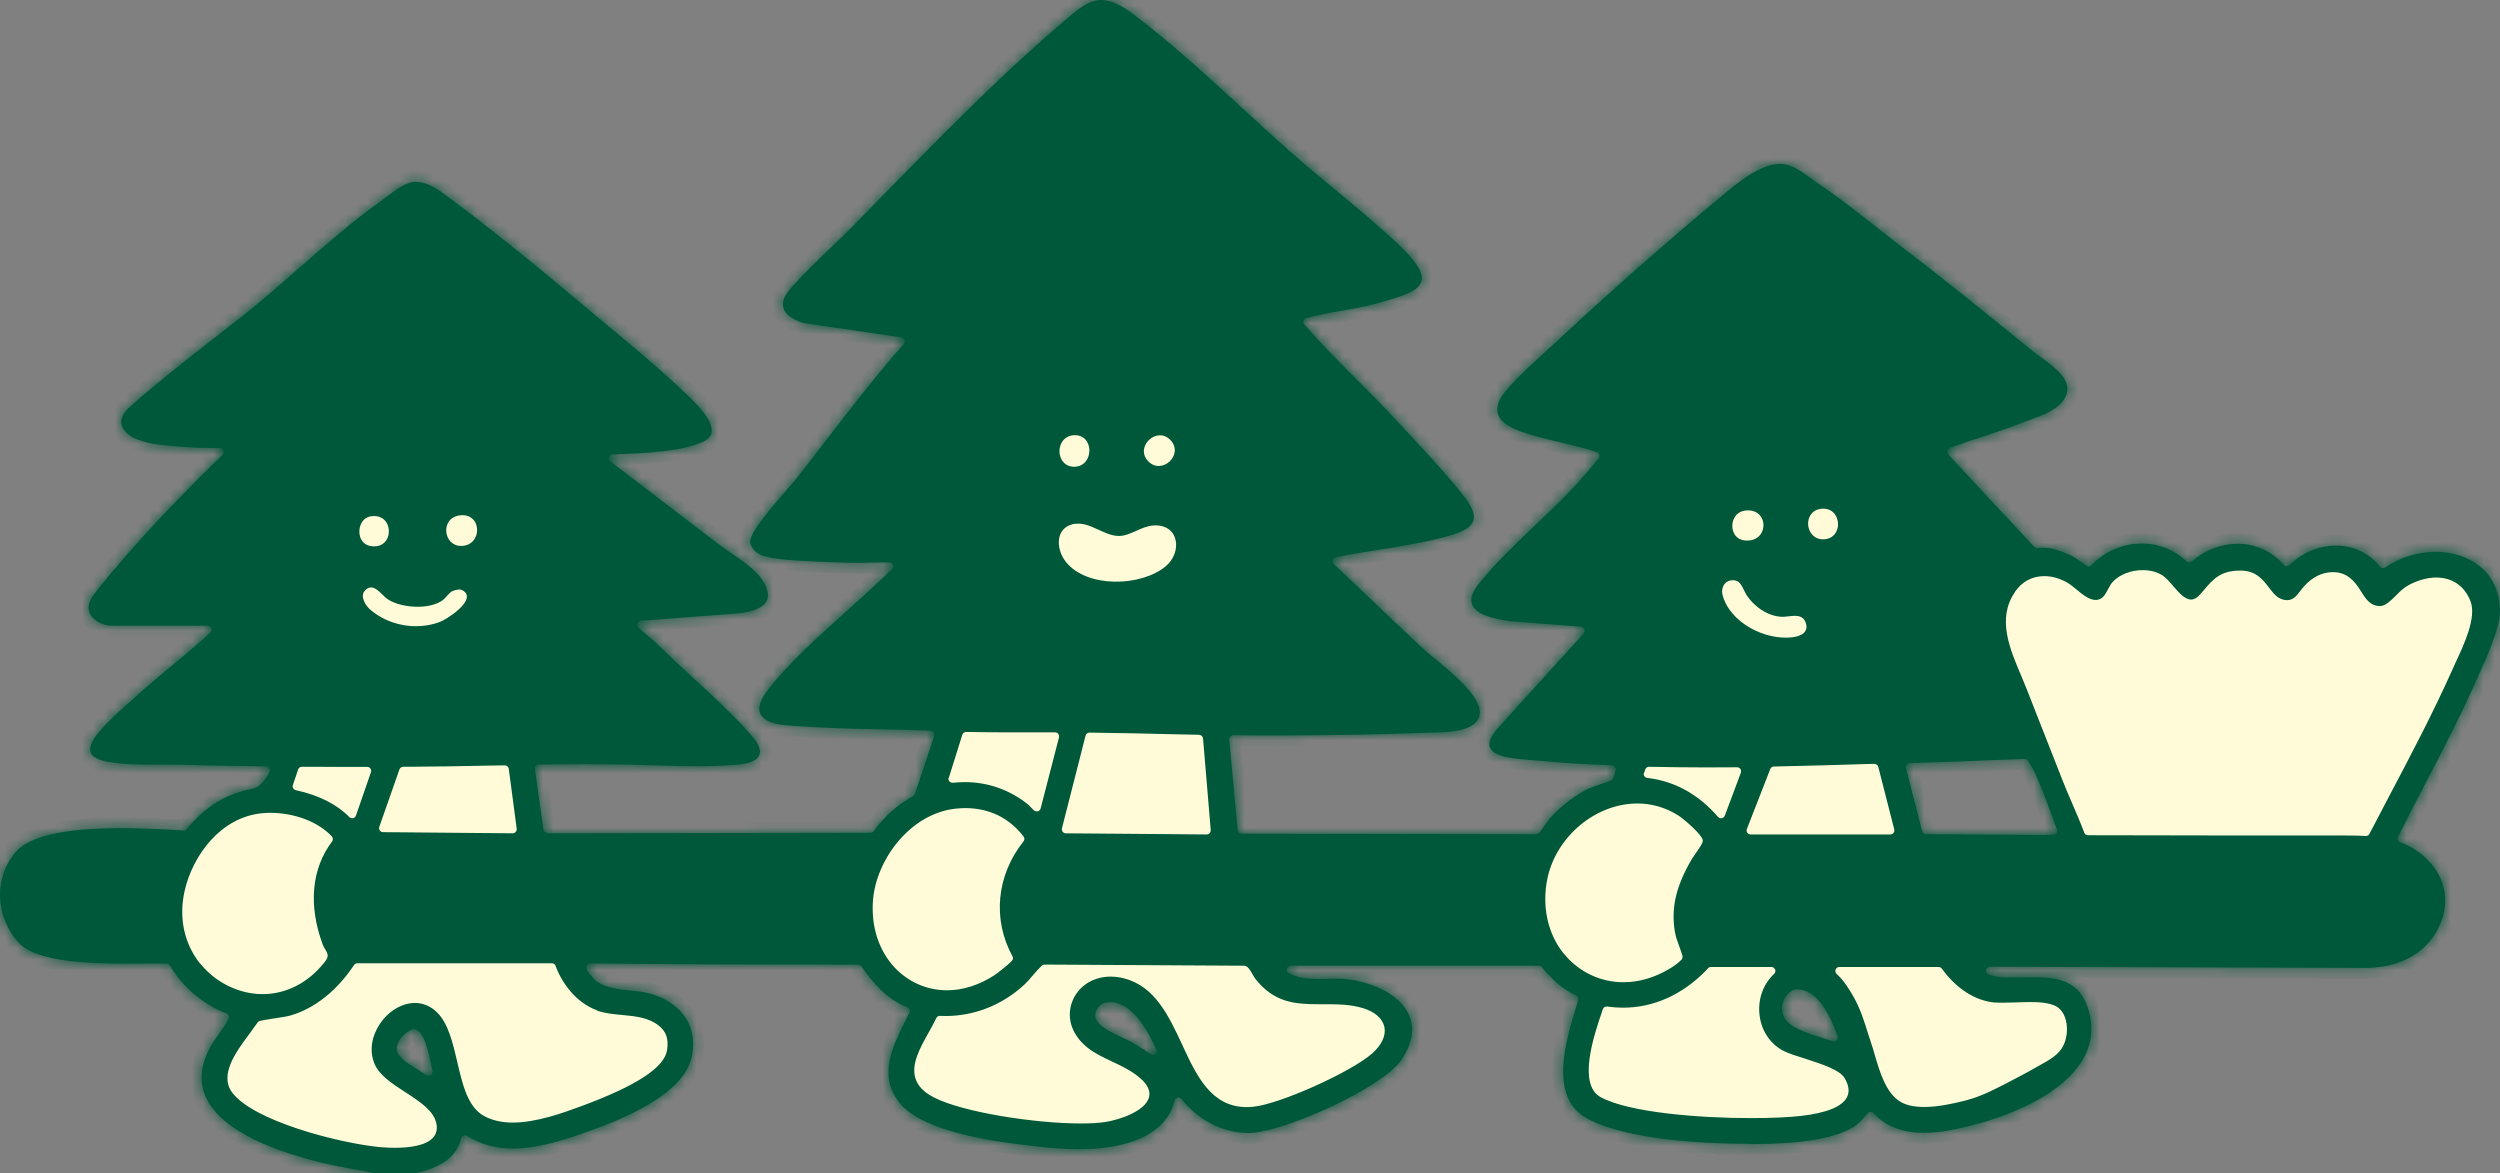
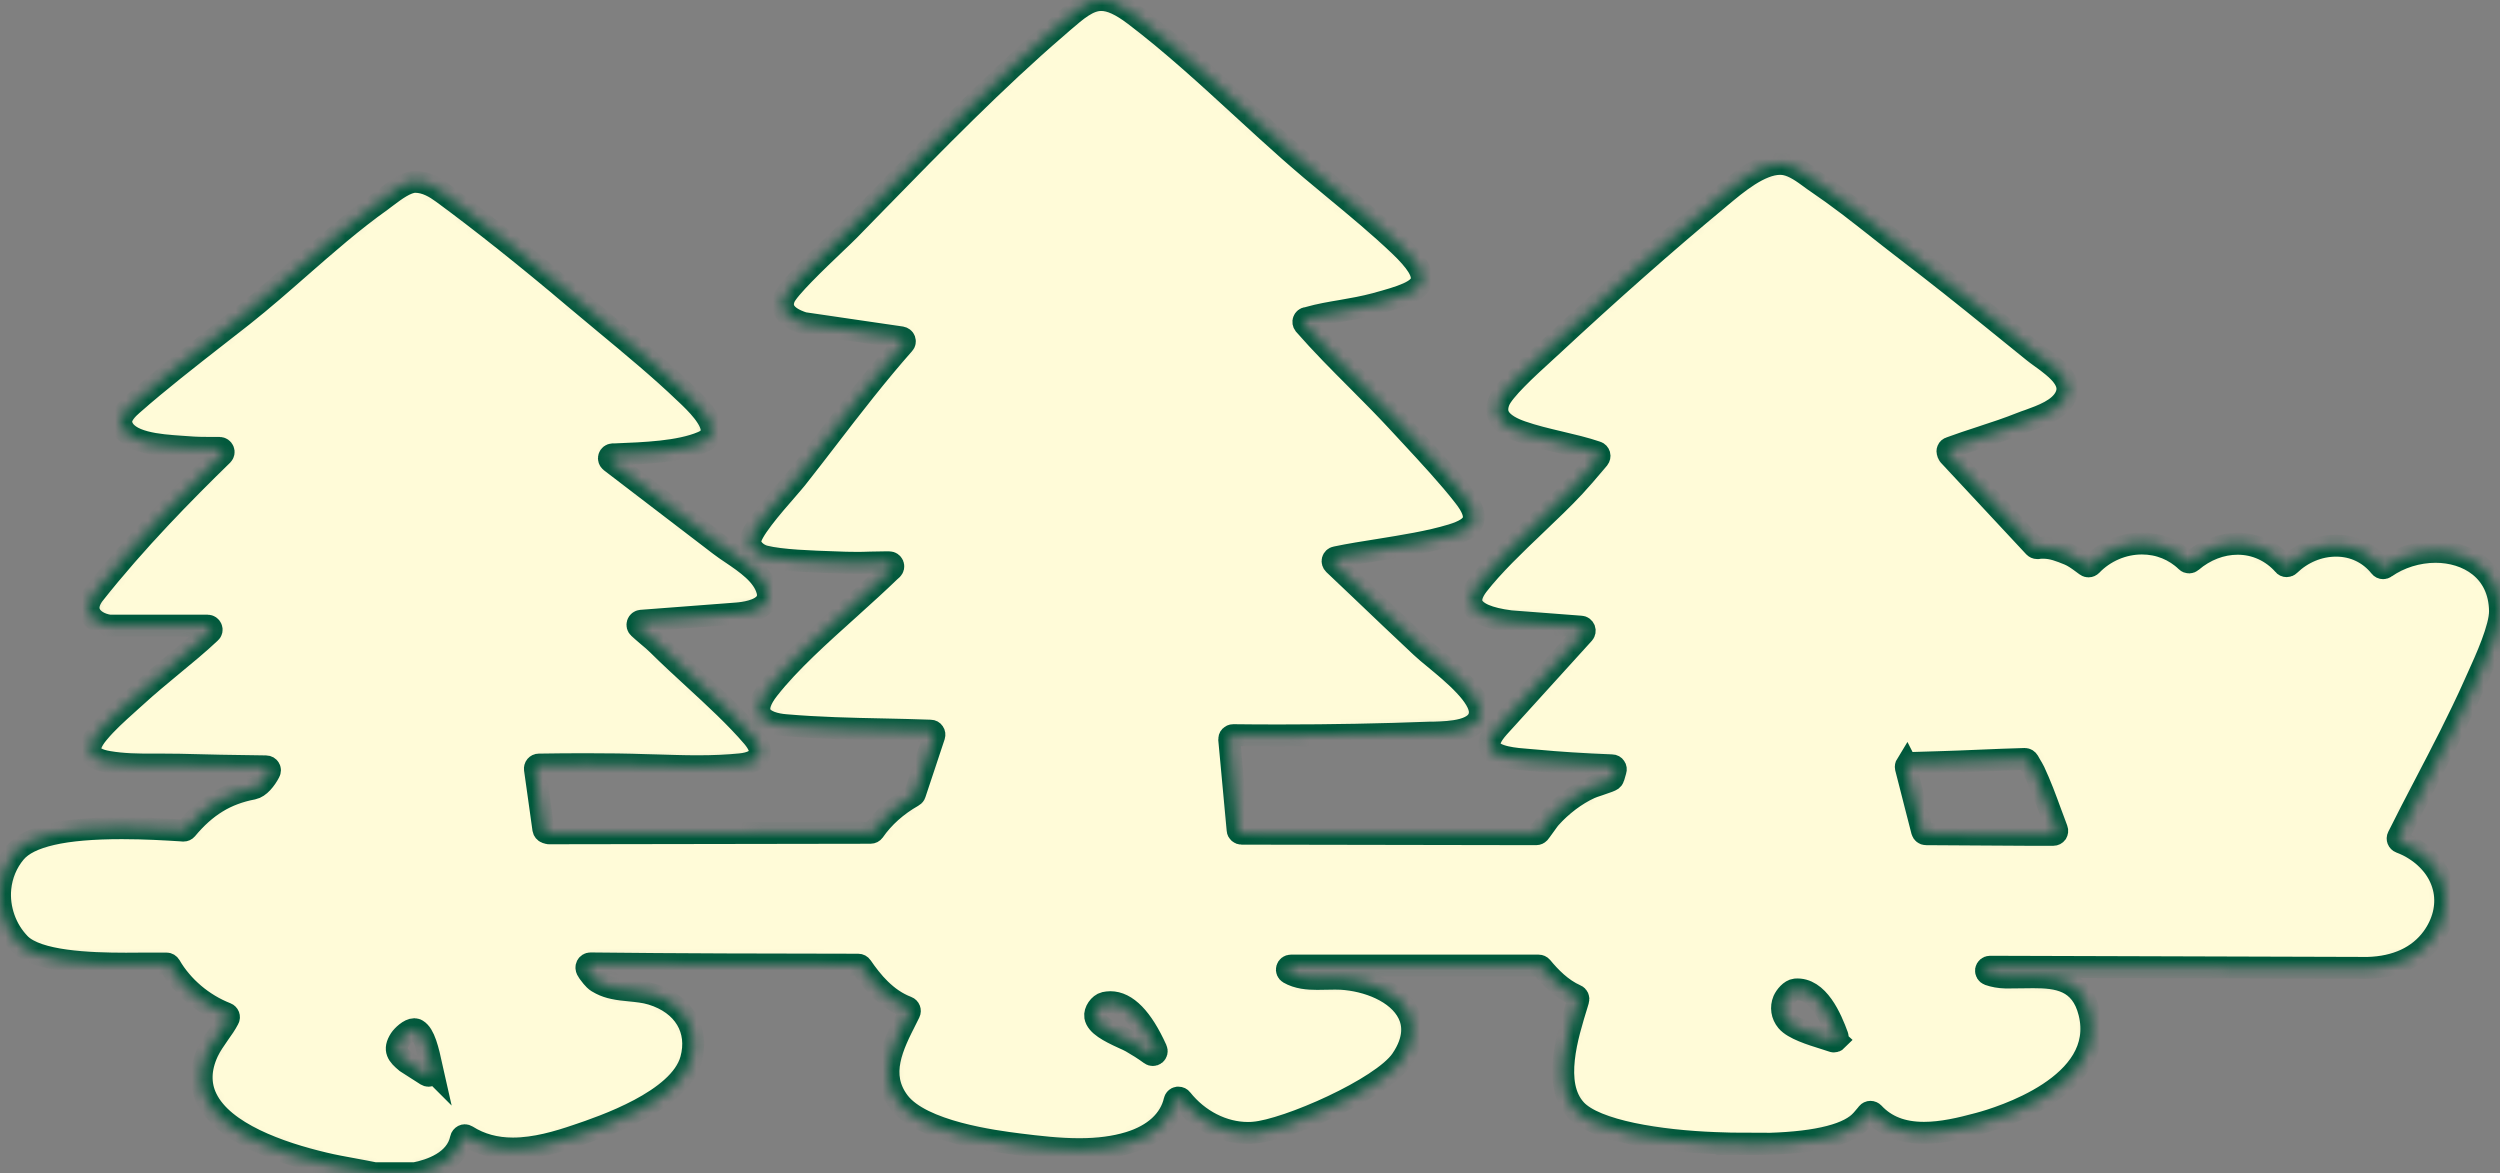
<svg xmlns="http://www.w3.org/2000/svg" width="228" height="107" viewBox="0 0 228 107" fill="none">
  <rect x="0" y="0" width="228" height="107" fill="#808080" stroke="none" />
  <mask id="path-1-inside-1_114_1635" fill="white">
    <path d="M159.643 104.34C164.519 104.34 167.766 103.756 169.314 102.589C169.651 102.344 169.942 101.983 170.233 101.632L170.314 101.527C170.384 101.446 170.477 101.399 170.582 101.399C170.698 101.399 170.791 101.446 170.861 101.516C171.99 102.729 173.491 103.313 175.47 103.313C177.087 103.313 178.809 102.916 180.439 102.473C182.417 101.948 192.181 98.972 190.551 92.379C189.807 89.369 187.619 89.124 185.431 89.124C185.07 89.124 184.71 89.124 184.337 89.136C183.976 89.136 183.616 89.147 183.255 89.147H182.882C182.37 89.135 181.835 89.042 181.37 88.879C181.207 88.82 181.102 88.645 181.125 88.471C181.16 88.295 181.311 88.167 181.486 88.167L215.932 88.272C218.539 88.202 220.575 87.257 221.844 85.518C222.81 84.188 223.194 82.648 222.914 81.201C222.624 79.684 221.634 78.342 220.145 77.42C219.772 77.187 219.365 76.989 218.9 76.814C218.807 76.779 218.725 76.697 218.69 76.604C218.655 76.51 218.655 76.405 218.702 76.312C219.493 74.713 220.319 73.138 221.192 71.458C222.717 68.541 224.288 65.519 225.649 62.473L225.894 61.925C226.743 60.069 228.012 57.246 228 55.729C227.953 51.995 225.021 50.326 222.123 50.326C220.506 50.326 218.841 50.84 217.55 51.75C217.492 51.796 217.41 51.82 217.34 51.82C217.236 51.82 217.131 51.773 217.061 51.68C216.072 50.443 214.652 49.766 213.058 49.766C211.463 49.766 209.962 50.408 208.799 51.528C208.729 51.598 208.636 51.633 208.543 51.633C208.426 51.633 208.333 51.586 208.275 51.505C207.181 50.268 205.691 49.591 204.074 49.591C202.584 49.591 201.095 50.163 199.884 51.201C199.815 51.26 199.733 51.295 199.652 51.295C199.559 51.295 199.466 51.26 199.396 51.19C198.325 50.151 196.894 49.568 195.346 49.568C193.612 49.568 191.936 50.291 190.738 51.54C190.668 51.61 190.575 51.656 190.47 51.656C190.4 51.656 190.319 51.633 190.26 51.586L189.911 51.33C189.516 51.038 189.097 50.735 188.666 50.559C187.863 50.233 187.165 49.953 186.327 49.953C186.176 49.953 186.013 49.953 185.838 49.988C185.827 49.988 185.815 49.988 185.792 49.988C185.687 49.988 185.594 49.941 185.524 49.871L177.75 41.528C177.75 41.528 177.692 41.458 177.681 41.411L177.634 41.306C177.599 41.213 177.599 41.108 177.634 41.026C177.669 40.933 177.75 40.863 177.844 40.84C178.763 40.501 179.706 40.186 180.683 39.871C181.905 39.474 183.162 39.054 184.36 38.576C184.558 38.494 184.768 38.424 185.035 38.331C186.257 37.888 187.793 37.339 188.364 36.207C189.062 34.83 187.712 33.71 186.094 32.555C185.85 32.38 185.629 32.217 185.443 32.065L181.637 28.985C179.38 27.153 176.692 25.006 173.957 22.917C173.096 22.264 172.246 21.587 171.397 20.922L171.269 20.817C170.373 20.116 169.476 19.405 168.569 18.716C167.486 17.899 166.579 17.246 165.718 16.663C165.531 16.546 165.357 16.406 165.112 16.231C164.426 15.729 163.646 15.157 162.832 14.994C162.669 14.959 162.506 14.947 162.331 14.947C160.516 14.947 158.375 16.744 156.955 17.934L156.594 18.238C151.951 22.088 146.772 26.663 141.617 31.458C141.442 31.622 141.21 31.832 140.942 32.077C139.115 33.734 137.137 35.589 136.729 36.546C136.52 37.047 136.497 37.514 136.671 37.911C137.02 38.681 138.044 39.124 138.778 39.381C139.871 39.766 141.07 40.046 142.245 40.326C143.374 40.595 144.538 40.863 145.632 41.236C145.748 41.271 145.83 41.365 145.865 41.481C145.899 41.598 145.865 41.727 145.795 41.82L145.329 42.368C144.759 43.045 144.189 43.71 143.595 44.352C142.56 45.472 141.349 46.616 140.069 47.841C138.149 49.673 136.159 51.575 134.774 53.36C134.239 54.06 134.064 54.655 134.262 55.145C134.565 55.892 135.752 56.406 137.765 56.662L144.189 57.152C144.328 57.152 144.445 57.257 144.503 57.386C144.55 57.514 144.526 57.666 144.433 57.771L136.66 66.335C135.973 67.106 135.705 67.724 135.891 68.179C136.241 69.054 138.137 69.206 139.534 69.311L140.092 69.358C142.164 69.556 144.363 69.696 147.017 69.801C147.133 69.801 147.238 69.859 147.296 69.953C147.366 70.046 147.377 70.163 147.342 70.268L147.261 70.548C147.214 70.723 147.156 70.933 147.133 70.968C147.11 71.026 147.063 71.084 147.017 71.119C146.9 71.201 146.633 71.306 145.83 71.575C145.481 71.691 145.155 71.796 144.992 71.878C143.723 72.461 142.432 73.43 141.384 74.597C141.291 74.702 141.163 74.877 141 75.11C140.57 75.717 140.418 75.903 140.372 75.962C140.302 76.032 140.209 76.079 140.104 76.079L113.234 76.032C113.048 76.032 112.885 75.892 112.873 75.705L112.105 67.444C112.105 67.339 112.128 67.234 112.198 67.164C112.268 67.094 112.361 67.047 112.466 67.047C113.944 67.07 115.41 67.07 116.888 67.07C121.357 67.07 125.918 66.989 130.469 66.814H130.794C132.214 66.767 134.867 66.697 134.961 65.028C135.054 63.535 132.505 61.423 130.818 60.034C130.341 59.638 129.91 59.288 129.607 58.996C127.734 57.246 125.883 55.472 124.033 53.71L121.648 51.446C121.554 51.353 121.508 51.213 121.543 51.085C121.578 50.956 121.682 50.851 121.822 50.828C123.102 50.559 124.452 50.349 125.767 50.139C128.001 49.778 130.317 49.416 132.377 48.798C133.576 48.436 134.192 48.028 134.367 47.479C134.542 46.942 134.262 46.207 133.506 45.25C132.179 43.535 130.282 41.493 128.607 39.684L127.548 38.541C126.302 37.188 124.952 35.834 123.766 34.644C122.148 33.022 120.484 31.353 118.948 29.591C118.866 29.486 118.843 29.346 118.89 29.23C118.936 29.101 119.052 29.008 119.192 28.996C119.25 28.996 119.297 28.985 119.355 28.961C120.309 28.693 121.31 28.518 122.357 28.343C123.37 28.168 124.417 27.981 125.418 27.713C127.897 27.036 129.41 26.558 129.642 25.624C129.828 24.889 129.188 23.862 127.629 22.38C125.767 20.607 123.696 18.891 121.648 17.199C120.309 16.091 118.936 14.947 117.644 13.804C116.213 12.544 114.782 11.225 113.28 9.848C110.115 6.943 106.845 3.944 103.482 1.389C102.213 0.432 101.282 0 100.433 0C99.269 0 98.268 0.863 96.872 2.065L96.337 2.532C90.925 7.176 85.165 13.057 80.079 18.273L77.461 20.957C77.182 21.237 76.728 21.68 76.158 22.217C74.459 23.839 71.887 26.301 71.538 27.141C71.363 27.561 71.363 27.934 71.514 28.261C71.747 28.763 72.341 29.16 73.283 29.463L82.209 30.77C82.337 30.793 82.454 30.875 82.5 31.003C82.547 31.131 82.523 31.271 82.43 31.365C79.986 34.13 77.706 37.082 75.506 39.941L75.39 40.093C74.482 41.271 73.574 42.45 72.643 43.629C72.457 43.862 72.143 44.224 71.77 44.655C70.479 46.137 68.303 48.623 68.419 49.451C68.5 50.093 69.141 50.583 69.722 50.735C71.224 51.12 74.075 51.213 76.158 51.283L77.147 51.318C77.45 51.33 77.752 51.33 78.055 51.33C78.474 51.33 78.881 51.33 79.37 51.306C79.812 51.306 80.242 51.283 80.685 51.283H81.103C81.255 51.283 81.383 51.376 81.441 51.516C81.499 51.656 81.464 51.808 81.36 51.913C81.325 51.948 81.127 52.123 81.127 52.123C80.033 53.185 78.799 54.294 77.484 55.484C74.784 57.911 71.98 60.419 70.083 62.846C69.35 63.78 69.094 64.538 69.338 65.087C69.653 65.81 70.77 66.067 71.654 66.137C74.622 66.394 77.636 66.464 80.557 66.522C82 66.557 83.443 66.58 84.874 66.639C84.99 66.639 85.095 66.697 85.153 66.79C85.223 66.884 85.235 67 85.2 67.117L83.443 72.403C83.419 72.485 83.35 72.566 83.28 72.601C81.79 73.441 80.557 74.55 79.695 75.799C79.626 75.892 79.521 75.95 79.393 75.95L50.067 75.997C50.067 75.997 49.986 75.997 49.951 75.974L49.8 75.927C49.672 75.88 49.578 75.763 49.555 75.635L48.787 70.151C48.775 70.046 48.799 69.941 48.868 69.859C48.938 69.778 49.031 69.731 49.136 69.731C50.556 69.707 51.987 69.696 53.407 69.696C55.42 69.696 57.224 69.719 58.911 69.778L59.796 69.801C61.064 69.836 62.333 69.883 63.601 69.883C65.079 69.883 66.359 69.824 67.523 69.707C68.454 69.614 69.071 69.311 69.245 68.867C69.42 68.436 69.21 67.876 68.652 67.21C67.104 65.402 65.172 63.628 63.299 61.901C62.181 60.874 61.041 59.824 59.994 58.786C59.738 58.529 59.412 58.249 59.028 57.934C58.76 57.701 58.481 57.467 58.248 57.246C58.143 57.152 58.108 57.001 58.155 56.861C58.202 56.721 58.33 56.627 58.469 56.615L67.185 55.95C67.802 55.904 69.292 55.717 69.827 54.947C70.037 54.644 70.095 54.294 69.978 53.862C69.594 52.426 68.058 51.376 66.697 50.455C66.313 50.198 65.952 49.953 65.649 49.719L55.676 42.088C55.56 41.995 55.502 41.831 55.548 41.691C55.595 41.54 55.723 41.447 55.886 41.435H56.153C58.748 41.33 61.972 41.213 64.043 40.326C64.544 40.116 64.823 39.813 64.893 39.44C65.091 38.319 63.392 36.697 62.577 35.927L62.426 35.787C60.226 33.675 57.631 31.528 55.129 29.451C54.175 28.658 53.244 27.888 52.348 27.129C48.194 23.605 43.702 20.035 40.35 17.584C39.71 17.118 38.861 16.581 37.848 16.581C37.045 16.604 36.044 17.351 35.241 17.958C35.078 18.086 34.916 18.203 34.776 18.308C32.134 20.186 29.737 22.299 27.398 24.34C25.71 25.822 23.965 27.351 22.126 28.809C21.37 29.405 20.602 30 19.81 30.618C17.18 32.672 14.457 34.795 12.072 36.896C11.688 37.234 10.896 37.934 11.082 38.693C11.49 40.396 14.597 40.606 16.482 40.735C16.738 40.746 16.959 40.77 17.145 40.781C17.82 40.84 18.554 40.851 19.264 40.851H20.032C20.183 40.851 20.311 40.945 20.369 41.085C20.427 41.225 20.392 41.376 20.288 41.481C16.855 44.83 12.421 49.311 8.534 54.235C8.092 54.842 7.964 55.414 8.173 55.915C8.418 56.499 9.104 56.931 9.977 57.059H18.938C19.089 57.059 19.217 57.152 19.275 57.292C19.333 57.432 19.298 57.596 19.182 57.689C18.053 58.751 16.843 59.743 15.668 60.711C14.585 61.61 13.468 62.531 12.409 63.5C12.176 63.71 11.606 64.223 11.606 64.223C10.687 65.052 9.733 65.904 8.965 66.837C8.348 67.572 8.115 68.167 8.266 68.611C8.418 69.031 8.965 69.334 9.884 69.486C11.222 69.719 12.595 69.731 13.875 69.731H15.016C15.47 69.731 15.924 69.731 16.377 69.743C18.751 69.812 21.277 69.859 24.267 69.894C24.395 69.894 24.512 69.964 24.57 70.069C24.64 70.174 24.64 70.314 24.57 70.431C24.233 71.084 23.662 71.808 23.069 71.924C20.625 72.38 18.763 73.523 17.017 75.623C16.948 75.705 16.843 75.752 16.738 75.752L16.424 75.728C15.132 75.647 13.189 75.53 11.117 75.53C5.834 75.53 2.646 76.254 1.389 77.747C0.621 78.669 0.144 79.801 0.027 81.026C-0.147 82.881 0.528 84.772 1.819 86.09C3.414 87.7 8.092 87.887 11.49 87.887C12.176 87.887 12.828 87.887 13.422 87.875C13.422 87.875 14.399 87.875 14.76 87.875H15.19C15.318 87.875 15.435 87.945 15.505 88.062C16.633 90.011 18.519 91.598 20.648 92.426C20.741 92.461 20.823 92.543 20.858 92.636C20.893 92.729 20.893 92.846 20.834 92.939C20.59 93.406 20.288 93.838 19.962 94.293C19.601 94.818 19.217 95.355 18.949 95.927C18.239 97.455 18.204 98.89 18.833 100.174C20.357 103.324 25.513 105.133 29.562 106.09C30.482 106.312 31.413 106.475 32.355 106.65C32.972 106.767 33.577 106.872 34.182 107H37.836C39.221 106.732 41.607 105.95 42.038 103.838C42.061 103.721 42.142 103.628 42.247 103.569C42.294 103.546 42.34 103.534 42.387 103.534C42.456 103.534 42.526 103.558 42.584 103.593C43.806 104.363 45.191 104.748 46.785 104.748C48.787 104.748 50.87 104.141 52.639 103.534C54.955 102.753 61.984 100.384 63.019 96.638C63.776 93.908 62.368 91.563 59.447 90.664C58.772 90.454 58.074 90.396 57.399 90.326C56.91 90.279 56.433 90.232 55.956 90.127C55.56 90.046 55.164 89.917 54.803 89.731C54.594 89.626 54.385 89.509 54.222 89.346C54.059 89.182 53.907 89.007 53.768 88.809C53.617 88.599 53.384 88.342 53.523 88.062C53.582 87.945 53.71 87.864 53.849 87.864C61.763 87.957 70.537 87.969 78.276 87.98C78.392 87.98 78.508 88.039 78.578 88.144C79.498 89.486 80.801 91.119 82.744 91.854C82.838 91.889 82.919 91.971 82.954 92.064C82.989 92.158 82.989 92.263 82.942 92.356L82.686 92.87C81.406 95.39 80.079 98.004 81.976 100.501C84.048 103.231 90.728 104.083 92.927 104.363C94.696 104.585 96.581 104.806 98.431 104.806C100.165 104.806 101.655 104.608 102.958 104.211C105.239 103.523 106.717 102.158 107.124 100.372C107.159 100.232 107.264 100.127 107.404 100.104C107.427 100.104 107.462 100.104 107.485 100.104C107.59 100.104 107.695 100.151 107.764 100.244C109.289 102.169 111.546 103.324 113.804 103.324C113.979 103.324 114.165 103.324 114.339 103.301C117.365 103.068 126.011 99.264 127.804 96.662C129.107 94.76 128.886 93.336 128.455 92.461C127.466 90.442 124.662 89.404 122.311 89.264C122.125 89.264 121.938 89.252 121.752 89.252C121.485 89.252 121.217 89.252 120.903 89.264C120.647 89.264 120.379 89.276 120.123 89.276C119.297 89.276 118.343 89.206 117.54 88.739C117.4 88.657 117.33 88.482 117.377 88.33C117.423 88.167 117.563 88.062 117.726 88.062L140.325 88.062C140.43 88.062 140.535 88.109 140.605 88.19C141.349 89.089 142.385 90.186 143.735 90.781C143.91 90.851 143.991 91.049 143.933 91.224L143.828 91.574C142.932 94.468 141.57 98.844 143.688 101.189C145.469 103.161 151.427 104.06 156.408 104.246C157.281 104.281 158.421 104.316 159.678 104.316L159.643 104.34ZM39.442 97.665C39.477 97.805 39.419 97.957 39.291 98.039C39.233 98.085 39.151 98.109 39.082 98.109C39.012 98.109 38.942 98.085 38.884 98.05L37.045 96.872C36.277 96.23 35.858 95.763 36.498 94.771C36.708 94.456 37.324 93.861 37.79 93.861C37.813 93.861 37.895 93.873 37.918 93.885C37.953 93.885 37.999 93.908 38.034 93.931C38.698 94.328 39.035 95.705 39.396 97.42L39.454 97.677L39.442 97.665ZM105.367 96.137C105.297 96.195 105.216 96.218 105.134 96.218C105.065 96.218 104.983 96.195 104.925 96.148C104.32 95.705 103.738 95.343 103.168 95.016C102.97 94.9 102.691 94.783 102.388 94.643C101.143 94.071 100.014 93.488 99.886 92.718C99.805 92.228 100.258 91.574 100.747 91.458C100.922 91.423 101.096 91.399 101.259 91.399C102.749 91.399 104.168 92.846 105.46 95.717C105.53 95.868 105.483 96.043 105.355 96.148L105.367 96.137ZM167.51 94.876C167.44 94.947 167.347 94.981 167.254 94.981C167.219 94.981 167.172 94.981 167.137 94.958C166.928 94.888 166.695 94.818 166.416 94.725C165.147 94.328 163.565 93.838 162.96 93.126C162.506 92.578 162.401 91.866 162.669 91.224C162.832 90.851 163.285 90.291 163.739 90.244C165.811 90.069 166.998 92.881 167.58 94.48C167.626 94.608 167.591 94.76 167.498 94.865L167.51 94.876ZM173.887 69.731C173.957 69.638 174.061 69.591 174.166 69.591L176.878 69.509C178.041 69.474 179.275 69.427 180.567 69.369C181.952 69.311 183.348 69.252 184.663 69.218C184.803 69.218 184.919 69.299 184.989 69.416C185.035 69.498 185.094 69.603 185.175 69.743C185.291 69.941 185.431 70.163 185.524 70.361C186.083 71.551 186.56 72.835 187.014 74.083C187.212 74.608 187.398 75.133 187.596 75.647C187.642 75.763 187.619 75.88 187.561 75.985C187.491 76.079 187.386 76.137 187.258 76.137H185.14C181.975 76.114 178.809 76.102 175.644 76.079C175.481 76.079 175.342 75.962 175.295 75.799L173.817 70.023C173.794 69.918 173.817 69.801 173.875 69.707L173.887 69.731Z" />
  </mask>
  <path d="M159.643 104.34C164.519 104.34 167.766 103.756 169.314 102.589C169.651 102.344 169.942 101.983 170.233 101.632L170.314 101.527C170.384 101.446 170.477 101.399 170.582 101.399C170.698 101.399 170.791 101.446 170.861 101.516C171.99 102.729 173.491 103.313 175.47 103.313C177.087 103.313 178.809 102.916 180.439 102.473C182.417 101.948 192.181 98.972 190.551 92.379C189.807 89.369 187.619 89.124 185.431 89.124C185.07 89.124 184.71 89.124 184.337 89.136C183.976 89.136 183.616 89.147 183.255 89.147H182.882C182.37 89.135 181.835 89.042 181.37 88.879C181.207 88.82 181.102 88.645 181.125 88.471C181.16 88.295 181.311 88.167 181.486 88.167L215.932 88.272C218.539 88.202 220.575 87.257 221.844 85.518C222.81 84.188 223.194 82.648 222.914 81.201C222.624 79.684 221.634 78.342 220.145 77.42C219.772 77.187 219.365 76.989 218.9 76.814C218.807 76.779 218.725 76.697 218.69 76.604C218.655 76.51 218.655 76.405 218.702 76.312C219.493 74.713 220.319 73.138 221.192 71.458C222.717 68.541 224.288 65.519 225.649 62.473L225.894 61.925C226.743 60.069 228.012 57.246 228 55.729C227.953 51.995 225.021 50.326 222.123 50.326C220.506 50.326 218.841 50.84 217.55 51.75C217.492 51.796 217.41 51.82 217.34 51.82C217.236 51.82 217.131 51.773 217.061 51.68C216.072 50.443 214.652 49.766 213.058 49.766C211.463 49.766 209.962 50.408 208.799 51.528C208.729 51.598 208.636 51.633 208.543 51.633C208.426 51.633 208.333 51.586 208.275 51.505C207.181 50.268 205.691 49.591 204.074 49.591C202.584 49.591 201.095 50.163 199.884 51.201C199.815 51.26 199.733 51.295 199.652 51.295C199.559 51.295 199.466 51.26 199.396 51.19C198.325 50.151 196.894 49.568 195.346 49.568C193.612 49.568 191.936 50.291 190.738 51.54C190.668 51.61 190.575 51.656 190.47 51.656C190.4 51.656 190.319 51.633 190.26 51.586L189.911 51.33C189.516 51.038 189.097 50.735 188.666 50.559C187.863 50.233 187.165 49.953 186.327 49.953C186.176 49.953 186.013 49.953 185.838 49.988C185.827 49.988 185.815 49.988 185.792 49.988C185.687 49.988 185.594 49.941 185.524 49.871L177.75 41.528C177.75 41.528 177.692 41.458 177.681 41.411L177.634 41.306C177.599 41.213 177.599 41.108 177.634 41.026C177.669 40.933 177.75 40.863 177.844 40.84C178.763 40.501 179.706 40.186 180.683 39.871C181.905 39.474 183.162 39.054 184.36 38.576C184.558 38.494 184.768 38.424 185.035 38.331C186.257 37.888 187.793 37.339 188.364 36.207C189.062 34.83 187.712 33.71 186.094 32.555C185.85 32.38 185.629 32.217 185.443 32.065L181.637 28.985C179.38 27.153 176.692 25.006 173.957 22.917C173.096 22.264 172.246 21.587 171.397 20.922L171.269 20.817C170.373 20.116 169.476 19.405 168.569 18.716C167.486 17.899 166.579 17.246 165.718 16.663C165.531 16.546 165.357 16.406 165.112 16.231C164.426 15.729 163.646 15.157 162.832 14.994C162.669 14.959 162.506 14.947 162.331 14.947C160.516 14.947 158.375 16.744 156.955 17.934L156.594 18.238C151.951 22.088 146.772 26.663 141.617 31.458C141.442 31.622 141.21 31.832 140.942 32.077C139.115 33.734 137.137 35.589 136.729 36.546C136.52 37.047 136.497 37.514 136.671 37.911C137.02 38.681 138.044 39.124 138.778 39.381C139.871 39.766 141.07 40.046 142.245 40.326C143.374 40.595 144.538 40.863 145.632 41.236C145.748 41.271 145.83 41.365 145.865 41.481C145.899 41.598 145.865 41.727 145.795 41.82L145.329 42.368C144.759 43.045 144.189 43.71 143.595 44.352C142.56 45.472 141.349 46.616 140.069 47.841C138.149 49.673 136.159 51.575 134.774 53.36C134.239 54.06 134.064 54.655 134.262 55.145C134.565 55.892 135.752 56.406 137.765 56.662L144.189 57.152C144.328 57.152 144.445 57.257 144.503 57.386C144.55 57.514 144.526 57.666 144.433 57.771L136.66 66.335C135.973 67.106 135.705 67.724 135.891 68.179C136.241 69.054 138.137 69.206 139.534 69.311L140.092 69.358C142.164 69.556 144.363 69.696 147.017 69.801C147.133 69.801 147.238 69.859 147.296 69.953C147.366 70.046 147.377 70.163 147.342 70.268L147.261 70.548C147.214 70.723 147.156 70.933 147.133 70.968C147.11 71.026 147.063 71.084 147.017 71.119C146.9 71.201 146.633 71.306 145.83 71.575C145.481 71.691 145.155 71.796 144.992 71.878C143.723 72.461 142.432 73.43 141.384 74.597C141.291 74.702 141.163 74.877 141 75.11C140.57 75.717 140.418 75.903 140.372 75.962C140.302 76.032 140.209 76.079 140.104 76.079L113.234 76.032C113.048 76.032 112.885 75.892 112.873 75.705L112.105 67.444C112.105 67.339 112.128 67.234 112.198 67.164C112.268 67.094 112.361 67.047 112.466 67.047C113.944 67.07 115.41 67.07 116.888 67.07C121.357 67.07 125.918 66.989 130.469 66.814H130.794C132.214 66.767 134.867 66.697 134.961 65.028C135.054 63.535 132.505 61.423 130.818 60.034C130.341 59.638 129.91 59.288 129.607 58.996C127.734 57.246 125.883 55.472 124.033 53.71L121.648 51.446C121.554 51.353 121.508 51.213 121.543 51.085C121.578 50.956 121.682 50.851 121.822 50.828C123.102 50.559 124.452 50.349 125.767 50.139C128.001 49.778 130.317 49.416 132.377 48.798C133.576 48.436 134.192 48.028 134.367 47.479C134.542 46.942 134.262 46.207 133.506 45.25C132.179 43.535 130.282 41.493 128.607 39.684L127.548 38.541C126.302 37.188 124.952 35.834 123.766 34.644C122.148 33.022 120.484 31.353 118.948 29.591C118.866 29.486 118.843 29.346 118.89 29.23C118.936 29.101 119.052 29.008 119.192 28.996C119.25 28.996 119.297 28.985 119.355 28.961C120.309 28.693 121.31 28.518 122.357 28.343C123.37 28.168 124.417 27.981 125.418 27.713C127.897 27.036 129.41 26.558 129.642 25.624C129.828 24.889 129.188 23.862 127.629 22.38C125.767 20.607 123.696 18.891 121.648 17.199C120.309 16.091 118.936 14.947 117.644 13.804C116.213 12.544 114.782 11.225 113.28 9.848C110.115 6.943 106.845 3.944 103.482 1.389C102.213 0.432 101.282 0 100.433 0C99.269 0 98.268 0.863 96.872 2.065L96.337 2.532C90.925 7.176 85.165 13.057 80.079 18.273L77.461 20.957C77.182 21.237 76.728 21.68 76.158 22.217C74.459 23.839 71.887 26.301 71.538 27.141C71.363 27.561 71.363 27.934 71.514 28.261C71.747 28.763 72.341 29.16 73.283 29.463L82.209 30.77C82.337 30.793 82.454 30.875 82.5 31.003C82.547 31.131 82.523 31.271 82.43 31.365C79.986 34.13 77.706 37.082 75.506 39.941L75.39 40.093C74.482 41.271 73.574 42.45 72.643 43.629C72.457 43.862 72.143 44.224 71.77 44.655C70.479 46.137 68.303 48.623 68.419 49.451C68.5 50.093 69.141 50.583 69.722 50.735C71.224 51.12 74.075 51.213 76.158 51.283L77.147 51.318C77.45 51.33 77.752 51.33 78.055 51.33C78.474 51.33 78.881 51.33 79.37 51.306C79.812 51.306 80.242 51.283 80.685 51.283H81.103C81.255 51.283 81.383 51.376 81.441 51.516C81.499 51.656 81.464 51.808 81.36 51.913C81.325 51.948 81.127 52.123 81.127 52.123C80.033 53.185 78.799 54.294 77.484 55.484C74.784 57.911 71.98 60.419 70.083 62.846C69.35 63.78 69.094 64.538 69.338 65.087C69.653 65.81 70.77 66.067 71.654 66.137C74.622 66.394 77.636 66.464 80.557 66.522C82 66.557 83.443 66.58 84.874 66.639C84.99 66.639 85.095 66.697 85.153 66.79C85.223 66.884 85.235 67 85.2 67.117L83.443 72.403C83.419 72.485 83.35 72.566 83.28 72.601C81.79 73.441 80.557 74.55 79.695 75.799C79.626 75.892 79.521 75.95 79.393 75.95L50.067 75.997C50.067 75.997 49.986 75.997 49.951 75.974L49.8 75.927C49.672 75.88 49.578 75.763 49.555 75.635L48.787 70.151C48.775 70.046 48.799 69.941 48.868 69.859C48.938 69.778 49.031 69.731 49.136 69.731C50.556 69.707 51.987 69.696 53.407 69.696C55.42 69.696 57.224 69.719 58.911 69.778L59.796 69.801C61.064 69.836 62.333 69.883 63.601 69.883C65.079 69.883 66.359 69.824 67.523 69.707C68.454 69.614 69.071 69.311 69.245 68.867C69.42 68.436 69.21 67.876 68.652 67.21C67.104 65.402 65.172 63.628 63.299 61.901C62.181 60.874 61.041 59.824 59.994 58.786C59.738 58.529 59.412 58.249 59.028 57.934C58.76 57.701 58.481 57.467 58.248 57.246C58.143 57.152 58.108 57.001 58.155 56.861C58.202 56.721 58.33 56.627 58.469 56.615L67.185 55.95C67.802 55.904 69.292 55.717 69.827 54.947C70.037 54.644 70.095 54.294 69.978 53.862C69.594 52.426 68.058 51.376 66.697 50.455C66.313 50.198 65.952 49.953 65.649 49.719L55.676 42.088C55.56 41.995 55.502 41.831 55.548 41.691C55.595 41.54 55.723 41.447 55.886 41.435H56.153C58.748 41.33 61.972 41.213 64.043 40.326C64.544 40.116 64.823 39.813 64.893 39.44C65.091 38.319 63.392 36.697 62.577 35.927L62.426 35.787C60.226 33.675 57.631 31.528 55.129 29.451C54.175 28.658 53.244 27.888 52.348 27.129C48.194 23.605 43.702 20.035 40.35 17.584C39.71 17.118 38.861 16.581 37.848 16.581C37.045 16.604 36.044 17.351 35.241 17.958C35.078 18.086 34.916 18.203 34.776 18.308C32.134 20.186 29.737 22.299 27.398 24.34C25.71 25.822 23.965 27.351 22.126 28.809C21.37 29.405 20.602 30 19.81 30.618C17.18 32.672 14.457 34.795 12.072 36.896C11.688 37.234 10.896 37.934 11.082 38.693C11.49 40.396 14.597 40.606 16.482 40.735C16.738 40.746 16.959 40.77 17.145 40.781C17.82 40.84 18.554 40.851 19.264 40.851H20.032C20.183 40.851 20.311 40.945 20.369 41.085C20.427 41.225 20.392 41.376 20.288 41.481C16.855 44.83 12.421 49.311 8.534 54.235C8.092 54.842 7.964 55.414 8.173 55.915C8.418 56.499 9.104 56.931 9.977 57.059H18.938C19.089 57.059 19.217 57.152 19.275 57.292C19.333 57.432 19.298 57.596 19.182 57.689C18.053 58.751 16.843 59.743 15.668 60.711C14.585 61.61 13.468 62.531 12.409 63.5C12.176 63.71 11.606 64.223 11.606 64.223C10.687 65.052 9.733 65.904 8.965 66.837C8.348 67.572 8.115 68.167 8.266 68.611C8.418 69.031 8.965 69.334 9.884 69.486C11.222 69.719 12.595 69.731 13.875 69.731H15.016C15.47 69.731 15.924 69.731 16.377 69.743C18.751 69.812 21.277 69.859 24.267 69.894C24.395 69.894 24.512 69.964 24.57 70.069C24.64 70.174 24.64 70.314 24.57 70.431C24.233 71.084 23.662 71.808 23.069 71.924C20.625 72.38 18.763 73.523 17.017 75.623C16.948 75.705 16.843 75.752 16.738 75.752L16.424 75.728C15.132 75.647 13.189 75.53 11.117 75.53C5.834 75.53 2.646 76.254 1.389 77.747C0.621 78.669 0.144 79.801 0.027 81.026C-0.147 82.881 0.528 84.772 1.819 86.09C3.414 87.7 8.092 87.887 11.49 87.887C12.176 87.887 12.828 87.887 13.422 87.875C13.422 87.875 14.399 87.875 14.76 87.875H15.19C15.318 87.875 15.435 87.945 15.505 88.062C16.633 90.011 18.519 91.598 20.648 92.426C20.741 92.461 20.823 92.543 20.858 92.636C20.893 92.729 20.893 92.846 20.834 92.939C20.59 93.406 20.288 93.838 19.962 94.293C19.601 94.818 19.217 95.355 18.949 95.927C18.239 97.455 18.204 98.89 18.833 100.174C20.357 103.324 25.513 105.133 29.562 106.09C30.482 106.312 31.413 106.475 32.355 106.65C32.972 106.767 33.577 106.872 34.182 107H37.836C39.221 106.732 41.607 105.95 42.038 103.838C42.061 103.721 42.142 103.628 42.247 103.569C42.294 103.546 42.34 103.534 42.387 103.534C42.456 103.534 42.526 103.558 42.584 103.593C43.806 104.363 45.191 104.748 46.785 104.748C48.787 104.748 50.87 104.141 52.639 103.534C54.955 102.753 61.984 100.384 63.019 96.638C63.776 93.908 62.368 91.563 59.447 90.664C58.772 90.454 58.074 90.396 57.399 90.326C56.91 90.279 56.433 90.232 55.956 90.127C55.56 90.046 55.164 89.917 54.803 89.731C54.594 89.626 54.385 89.509 54.222 89.346C54.059 89.182 53.907 89.007 53.768 88.809C53.617 88.599 53.384 88.342 53.523 88.062C53.582 87.945 53.71 87.864 53.849 87.864C61.763 87.957 70.537 87.969 78.276 87.98C78.392 87.98 78.508 88.039 78.578 88.144C79.498 89.486 80.801 91.119 82.744 91.854C82.838 91.889 82.919 91.971 82.954 92.064C82.989 92.158 82.989 92.263 82.942 92.356L82.686 92.87C81.406 95.39 80.079 98.004 81.976 100.501C84.048 103.231 90.728 104.083 92.927 104.363C94.696 104.585 96.581 104.806 98.431 104.806C100.165 104.806 101.655 104.608 102.958 104.211C105.239 103.523 106.717 102.158 107.124 100.372C107.159 100.232 107.264 100.127 107.404 100.104C107.427 100.104 107.462 100.104 107.485 100.104C107.59 100.104 107.695 100.151 107.764 100.244C109.289 102.169 111.546 103.324 113.804 103.324C113.979 103.324 114.165 103.324 114.339 103.301C117.365 103.068 126.011 99.264 127.804 96.662C129.107 94.76 128.886 93.336 128.455 92.461C127.466 90.442 124.662 89.404 122.311 89.264C122.125 89.264 121.938 89.252 121.752 89.252C121.485 89.252 121.217 89.252 120.903 89.264C120.647 89.264 120.379 89.276 120.123 89.276C119.297 89.276 118.343 89.206 117.54 88.739C117.4 88.657 117.33 88.482 117.377 88.33C117.423 88.167 117.563 88.062 117.726 88.062L140.325 88.062C140.43 88.062 140.535 88.109 140.605 88.19C141.349 89.089 142.385 90.186 143.735 90.781C143.91 90.851 143.991 91.049 143.933 91.224L143.828 91.574C142.932 94.468 141.57 98.844 143.688 101.189C145.469 103.161 151.427 104.06 156.408 104.246C157.281 104.281 158.421 104.316 159.678 104.316L159.643 104.34ZM39.442 97.665C39.477 97.805 39.419 97.957 39.291 98.039C39.233 98.085 39.151 98.109 39.082 98.109C39.012 98.109 38.942 98.085 38.884 98.05L37.045 96.872C36.277 96.23 35.858 95.763 36.498 94.771C36.708 94.456 37.324 93.861 37.79 93.861C37.813 93.861 37.895 93.873 37.918 93.885C37.953 93.885 37.999 93.908 38.034 93.931C38.698 94.328 39.035 95.705 39.396 97.42L39.454 97.677L39.442 97.665ZM105.367 96.137C105.297 96.195 105.216 96.218 105.134 96.218C105.065 96.218 104.983 96.195 104.925 96.148C104.32 95.705 103.738 95.343 103.168 95.016C102.97 94.9 102.691 94.783 102.388 94.643C101.143 94.071 100.014 93.488 99.886 92.718C99.805 92.228 100.258 91.574 100.747 91.458C100.922 91.423 101.096 91.399 101.259 91.399C102.749 91.399 104.168 92.846 105.46 95.717C105.53 95.868 105.483 96.043 105.355 96.148L105.367 96.137ZM167.51 94.876C167.44 94.947 167.347 94.981 167.254 94.981C167.219 94.981 167.172 94.981 167.137 94.958C166.928 94.888 166.695 94.818 166.416 94.725C165.147 94.328 163.565 93.838 162.96 93.126C162.506 92.578 162.401 91.866 162.669 91.224C162.832 90.851 163.285 90.291 163.739 90.244C165.811 90.069 166.998 92.881 167.58 94.48C167.626 94.608 167.591 94.76 167.498 94.865L167.51 94.876ZM173.887 69.731C173.957 69.638 174.061 69.591 174.166 69.591L176.878 69.509C178.041 69.474 179.275 69.427 180.567 69.369C181.952 69.311 183.348 69.252 184.663 69.218C184.803 69.218 184.919 69.299 184.989 69.416C185.035 69.498 185.094 69.603 185.175 69.743C185.291 69.941 185.431 70.163 185.524 70.361C186.083 71.551 186.56 72.835 187.014 74.083C187.212 74.608 187.398 75.133 187.596 75.647C187.642 75.763 187.619 75.88 187.561 75.985C187.491 76.079 187.386 76.137 187.258 76.137H185.14C181.975 76.114 178.809 76.102 175.644 76.079C175.481 76.079 175.342 75.962 175.295 75.799L173.817 70.023C173.794 69.918 173.817 69.801 173.875 69.707L173.887 69.731Z" fill="#FFFBD8" stroke="#00583B" stroke-width="2" mask="url(#path-1-inside-1_114_1635)" />
-   <path d="M159.643 104.34C164.519 104.34 167.766 103.756 169.314 102.589C169.651 102.344 169.942 101.983 170.233 101.632L170.314 101.527C170.384 101.446 170.477 101.399 170.582 101.399C170.698 101.399 170.791 101.446 170.861 101.516C171.99 102.729 173.491 103.313 175.47 103.313C177.087 103.313 178.809 102.916 180.439 102.473C182.417 101.948 192.181 98.972 190.551 92.379C189.807 89.369 187.619 89.124 185.431 89.124C185.07 89.124 184.71 89.124 184.337 89.136C183.976 89.136 183.616 89.147 183.255 89.147H182.883C182.37 89.135 181.835 89.042 181.37 88.879C181.207 88.82 181.102 88.645 181.125 88.471C181.16 88.295 181.311 88.167 181.486 88.167L215.932 88.272C218.539 88.202 220.575 87.257 221.844 85.518C222.81 84.188 223.194 82.648 222.914 81.201C222.624 79.684 221.634 78.342 220.145 77.42C219.772 77.187 219.365 76.989 218.9 76.814C218.807 76.779 218.725 76.697 218.69 76.604C218.655 76.51 218.655 76.405 218.702 76.312C219.493 74.713 220.319 73.138 221.192 71.458C222.717 68.541 224.288 65.519 225.649 62.473L225.894 61.925C226.743 60.069 228.012 57.246 228 55.729C227.953 51.995 225.021 50.326 222.123 50.326C220.506 50.326 218.841 50.84 217.55 51.75C217.492 51.796 217.41 51.82 217.34 51.82C217.236 51.82 217.131 51.773 217.061 51.68C216.072 50.443 214.652 49.766 213.058 49.766C211.463 49.766 209.962 50.408 208.799 51.528C208.729 51.598 208.636 51.633 208.543 51.633C208.426 51.633 208.333 51.586 208.275 51.505C207.181 50.268 205.691 49.591 204.074 49.591C202.584 49.591 201.095 50.163 199.884 51.201C199.815 51.26 199.733 51.295 199.652 51.295C199.559 51.295 199.466 51.26 199.396 51.19C198.325 50.151 196.894 49.568 195.346 49.568C193.612 49.568 191.936 50.291 190.738 51.54C190.668 51.61 190.575 51.656 190.47 51.656C190.4 51.656 190.319 51.633 190.26 51.586L189.911 51.33C189.516 51.038 189.097 50.735 188.666 50.559C187.863 50.233 187.165 49.953 186.327 49.953C186.176 49.953 186.013 49.953 185.838 49.988C185.827 49.988 185.815 49.988 185.792 49.988C185.687 49.988 185.594 49.941 185.524 49.871L177.75 41.528C177.75 41.528 177.692 41.458 177.681 41.411L177.634 41.306C177.599 41.213 177.599 41.108 177.634 41.026C177.669 40.933 177.75 40.863 177.844 40.84C178.763 40.501 179.706 40.186 180.683 39.871C181.905 39.474 183.162 39.054 184.36 38.576C184.558 38.494 184.768 38.424 185.035 38.331C186.257 37.888 187.793 37.339 188.364 36.207C189.062 34.83 187.712 33.71 186.094 32.555C185.85 32.38 185.629 32.217 185.443 32.065L181.637 28.985C179.38 27.153 176.692 25.006 173.957 22.917C173.096 22.264 172.246 21.587 171.397 20.922L171.269 20.817C170.373 20.116 169.476 19.405 168.569 18.716C167.486 17.899 166.579 17.246 165.718 16.663C165.531 16.546 165.357 16.406 165.112 16.231C164.426 15.729 163.646 15.157 162.832 14.994C162.669 14.959 162.506 14.947 162.331 14.947C160.516 14.947 158.375 16.744 156.955 17.934L156.594 18.238C151.951 22.088 146.772 26.663 141.617 31.458C141.442 31.622 141.21 31.832 140.942 32.077C139.115 33.734 137.137 35.589 136.729 36.546C136.52 37.047 136.497 37.514 136.671 37.911C137.02 38.681 138.044 39.124 138.778 39.381C139.871 39.766 141.07 40.046 142.245 40.326C143.374 40.595 144.538 40.863 145.632 41.236C145.748 41.271 145.83 41.365 145.865 41.481C145.899 41.598 145.865 41.727 145.795 41.82L145.329 42.368C144.759 43.045 144.189 43.71 143.595 44.352C142.56 45.472 141.349 46.616 140.069 47.841C138.149 49.673 136.159 51.575 134.774 53.36C134.239 54.06 134.064 54.655 134.262 55.145C134.565 55.892 135.752 56.406 137.765 56.662L144.189 57.152C144.328 57.152 144.445 57.257 144.503 57.386C144.55 57.514 144.526 57.666 144.433 57.771L136.66 66.335C135.973 67.106 135.705 67.724 135.891 68.179C136.241 69.054 138.137 69.206 139.534 69.311L140.093 69.358C142.164 69.556 144.363 69.696 147.017 69.801C147.133 69.801 147.238 69.859 147.296 69.953C147.366 70.046 147.377 70.163 147.342 70.268L147.261 70.548C147.214 70.723 147.156 70.933 147.133 70.968C147.11 71.026 147.063 71.084 147.017 71.119C146.9 71.201 146.633 71.306 145.83 71.575C145.481 71.691 145.155 71.796 144.992 71.878C143.723 72.461 142.432 73.43 141.384 74.597C141.291 74.702 141.163 74.877 141 75.11C140.57 75.717 140.418 75.903 140.372 75.962C140.302 76.032 140.209 76.079 140.104 76.079L113.234 76.032C113.048 76.032 112.885 75.892 112.873 75.705L112.105 67.444C112.105 67.339 112.128 67.234 112.198 67.164C112.268 67.094 112.361 67.047 112.466 67.047C113.944 67.07 115.41 67.07 116.888 67.07C121.357 67.07 125.918 66.989 130.469 66.814H130.794C132.214 66.767 134.867 66.697 134.961 65.028C135.054 63.535 132.505 61.423 130.818 60.034C130.341 59.638 129.91 59.288 129.607 58.996C127.734 57.246 125.883 55.472 124.033 53.71L121.648 51.446C121.554 51.353 121.508 51.213 121.543 51.085C121.578 50.956 121.682 50.851 121.822 50.828C123.102 50.559 124.452 50.349 125.767 50.139C128.001 49.778 130.317 49.416 132.377 48.798C133.576 48.436 134.192 48.028 134.367 47.479C134.542 46.942 134.262 46.207 133.506 45.25C132.179 43.535 130.282 41.493 128.607 39.684L127.548 38.541C126.302 37.188 124.953 35.834 123.766 34.644C122.148 33.022 120.484 31.353 118.948 29.591C118.866 29.486 118.843 29.346 118.89 29.23C118.936 29.101 119.052 29.008 119.192 28.996C119.25 28.996 119.297 28.985 119.355 28.961C120.309 28.693 121.31 28.518 122.357 28.343C123.37 28.168 124.417 27.981 125.418 27.713C127.897 27.036 129.41 26.558 129.642 25.624C129.828 24.889 129.188 23.862 127.629 22.38C125.767 20.607 123.696 18.891 121.648 17.199C120.309 16.091 118.936 14.947 117.644 13.804C116.213 12.544 114.782 11.225 113.28 9.848C110.115 6.943 106.845 3.944 103.482 1.389C102.213 0.432 101.282 0 100.433 0C99.269 0 98.268 0.863 96.872 2.065L96.337 2.532C90.925 7.176 85.165 13.057 80.079 18.273L77.461 20.957C77.182 21.237 76.728 21.68 76.158 22.217C74.459 23.839 71.887 26.301 71.538 27.141C71.363 27.561 71.363 27.934 71.514 28.261C71.747 28.763 72.341 29.16 73.283 29.463L82.209 30.77C82.337 30.793 82.454 30.875 82.5 31.003C82.547 31.131 82.523 31.271 82.43 31.365C79.986 34.13 77.706 37.082 75.506 39.941L75.39 40.093C74.482 41.271 73.574 42.45 72.643 43.629C72.457 43.862 72.143 44.224 71.77 44.655C70.479 46.137 68.303 48.623 68.419 49.451C68.5 50.093 69.141 50.583 69.722 50.735C71.224 51.12 74.075 51.213 76.158 51.283L77.147 51.318C77.45 51.33 77.752 51.33 78.055 51.33C78.474 51.33 78.881 51.33 79.37 51.306C79.812 51.306 80.242 51.283 80.685 51.283H81.103C81.255 51.283 81.383 51.376 81.441 51.516C81.499 51.656 81.464 51.808 81.36 51.913C81.325 51.948 81.127 52.123 81.127 52.123C80.033 53.185 78.799 54.294 77.484 55.484C74.784 57.911 71.98 60.419 70.083 62.846C69.35 63.78 69.094 64.538 69.338 65.087C69.653 65.81 70.77 66.067 71.654 66.137C74.622 66.394 77.636 66.464 80.557 66.522C82 66.557 83.443 66.58 84.874 66.639C84.99 66.639 85.095 66.697 85.153 66.79C85.223 66.884 85.235 67 85.2 67.117L83.443 72.403C83.419 72.485 83.35 72.566 83.28 72.601C81.79 73.441 80.557 74.55 79.695 75.799C79.626 75.892 79.521 75.95 79.393 75.95L50.067 75.997C50.067 75.997 49.986 75.997 49.951 75.974L49.8 75.927C49.672 75.88 49.578 75.763 49.555 75.635L48.787 70.151C48.775 70.046 48.799 69.941 48.868 69.859C48.938 69.778 49.031 69.731 49.136 69.731C50.556 69.707 51.987 69.696 53.407 69.696C55.42 69.696 57.224 69.719 58.911 69.778L59.796 69.801C61.064 69.836 62.333 69.883 63.601 69.883C65.079 69.883 66.359 69.824 67.523 69.707C68.454 69.614 69.071 69.311 69.245 68.867C69.42 68.436 69.21 67.876 68.652 67.21C67.104 65.402 65.172 63.628 63.299 61.901C62.181 60.874 61.041 59.824 59.994 58.786C59.738 58.529 59.412 58.249 59.028 57.934C58.76 57.701 58.481 57.467 58.248 57.246C58.143 57.152 58.108 57.001 58.155 56.861C58.202 56.721 58.33 56.627 58.469 56.615L67.185 55.95C67.802 55.904 69.292 55.717 69.827 54.947C70.037 54.644 70.095 54.294 69.978 53.862C69.594 52.426 68.058 51.376 66.697 50.455C66.313 50.198 65.952 49.953 65.649 49.719L55.676 42.088C55.56 41.995 55.502 41.831 55.548 41.691C55.595 41.54 55.723 41.447 55.886 41.435H56.153C58.748 41.33 61.972 41.213 64.043 40.326C64.544 40.116 64.823 39.813 64.893 39.44C65.091 38.319 63.392 36.697 62.577 35.927L62.426 35.787C60.226 33.675 57.631 31.528 55.129 29.451C54.175 28.658 53.244 27.888 52.348 27.129C48.194 23.605 43.702 20.035 40.35 17.584C39.71 17.118 38.861 16.581 37.848 16.581C37.045 16.604 36.044 17.351 35.241 17.958C35.078 18.086 34.916 18.203 34.776 18.308C32.134 20.186 29.737 22.299 27.398 24.34C25.71 25.822 23.965 27.351 22.126 28.809C21.37 29.405 20.602 30 19.81 30.618C17.18 32.672 14.457 34.795 12.072 36.896C11.688 37.234 10.896 37.934 11.082 38.693C11.49 40.396 14.597 40.606 16.482 40.735C16.738 40.746 16.959 40.77 17.145 40.781C17.82 40.84 18.554 40.851 19.264 40.851H20.032C20.183 40.851 20.311 40.945 20.369 41.085C20.427 41.225 20.392 41.376 20.288 41.481C16.855 44.83 12.421 49.311 8.534 54.235C8.092 54.842 7.964 55.414 8.173 55.915C8.418 56.499 9.104 56.931 9.977 57.059H18.938C19.089 57.059 19.217 57.152 19.275 57.292C19.333 57.432 19.298 57.596 19.182 57.689C18.053 58.751 16.843 59.743 15.668 60.711C14.585 61.61 13.468 62.531 12.409 63.5C12.176 63.71 11.606 64.223 11.606 64.223C10.687 65.052 9.733 65.904 8.965 66.837C8.348 67.572 8.115 68.167 8.266 68.611C8.418 69.031 8.965 69.334 9.884 69.486C11.222 69.719 12.595 69.731 13.875 69.731H15.016C15.47 69.731 15.924 69.731 16.377 69.743C18.751 69.812 21.277 69.859 24.267 69.894C24.395 69.894 24.512 69.964 24.57 70.069C24.64 70.174 24.64 70.314 24.57 70.431C24.233 71.084 23.662 71.808 23.069 71.924C20.625 72.38 18.763 73.523 17.017 75.623C16.948 75.705 16.843 75.752 16.738 75.752L16.424 75.728C15.132 75.647 13.189 75.53 11.117 75.53C5.834 75.53 2.646 76.254 1.389 77.747C0.621 78.669 0.144 79.801 0.027 81.026C-0.147 82.881 0.528 84.772 1.819 86.09C3.414 87.7 8.092 87.887 11.49 87.887C12.176 87.887 12.828 87.887 13.422 87.875C13.422 87.875 14.399 87.875 14.76 87.875H15.19C15.318 87.875 15.435 87.945 15.505 88.062C16.633 90.011 18.519 91.598 20.648 92.426C20.741 92.461 20.823 92.543 20.858 92.636C20.893 92.729 20.893 92.846 20.834 92.939C20.59 93.406 20.288 93.838 19.962 94.293C19.601 94.818 19.217 95.355 18.949 95.927C18.239 97.455 18.204 98.89 18.833 100.174C20.357 103.324 25.513 105.133 29.562 106.09C30.482 106.312 31.413 106.475 32.355 106.65C32.972 106.767 33.577 106.872 34.182 107H37.836C39.221 106.732 41.607 105.95 42.038 103.838C42.061 103.721 42.142 103.628 42.247 103.569C42.294 103.546 42.34 103.534 42.387 103.534C42.456 103.534 42.526 103.558 42.584 103.593C43.806 104.363 45.191 104.748 46.785 104.748C48.787 104.748 50.87 104.141 52.639 103.534C54.955 102.753 61.984 100.384 63.019 96.638C63.776 93.908 62.368 91.563 59.447 90.664C58.772 90.454 58.074 90.396 57.399 90.326C56.91 90.279 56.433 90.232 55.956 90.127C55.56 90.046 55.164 89.917 54.803 89.731C54.594 89.626 54.385 89.509 54.222 89.346C54.059 89.182 53.907 89.007 53.768 88.809C53.617 88.599 53.384 88.342 53.523 88.062C53.582 87.945 53.71 87.864 53.849 87.864C61.763 87.957 70.537 87.969 78.276 87.98C78.392 87.98 78.508 88.039 78.578 88.144C79.498 89.486 80.801 91.119 82.744 91.854C82.838 91.889 82.919 91.971 82.954 92.064C82.989 92.158 82.989 92.263 82.942 92.356L82.686 92.87C81.406 95.39 80.079 98.004 81.976 100.501C84.048 103.231 90.728 104.083 92.927 104.363C94.696 104.585 96.581 104.806 98.431 104.806C100.165 104.806 101.655 104.608 102.958 104.211C105.239 103.523 106.717 102.158 107.124 100.372C107.159 100.232 107.264 100.127 107.404 100.104C107.427 100.104 107.462 100.104 107.485 100.104C107.59 100.104 107.695 100.151 107.764 100.244C109.289 102.169 111.546 103.324 113.804 103.324C113.979 103.324 114.165 103.324 114.339 103.301C117.365 103.068 126.011 99.264 127.804 96.662C129.107 94.76 128.886 93.336 128.455 92.461C127.466 90.442 124.662 89.404 122.311 89.264C122.125 89.264 121.938 89.252 121.752 89.252C121.485 89.252 121.217 89.252 120.903 89.264C120.647 89.264 120.379 89.276 120.123 89.276C119.297 89.276 118.343 89.206 117.54 88.739C117.4 88.657 117.33 88.482 117.377 88.33C117.423 88.167 117.563 88.062 117.726 88.062L140.325 88.062C140.43 88.062 140.535 88.109 140.605 88.19C141.349 89.089 142.385 90.186 143.735 90.781C143.91 90.851 143.991 91.049 143.933 91.224L143.828 91.574C142.932 94.468 141.57 98.844 143.688 101.189C145.469 103.161 151.427 104.06 156.408 104.246C157.281 104.281 158.421 104.316 159.678 104.316L159.643 104.34ZM46.041 69.801C46.227 69.801 46.378 69.941 46.401 70.116L47.123 75.577C47.135 75.682 47.1 75.787 47.03 75.868C46.96 75.95 46.867 75.997 46.762 75.997L34.927 75.892C34.811 75.892 34.694 75.834 34.636 75.74C34.566 75.647 34.555 75.518 34.59 75.413L36.428 70.174C36.475 70.034 36.614 69.929 36.766 69.929H37.336C39.745 69.918 42.154 69.871 44.563 69.824L46.041 69.801ZM41.863 47.012C43.992 46.674 44.062 49.754 42.072 49.789C40.431 49.813 40.129 47.292 41.863 47.012ZM40.397 54.714C40.653 54.527 40.99 54.002 41.293 53.897C41.584 53.792 41.956 53.675 42.235 53.862C42.305 53.908 42.375 53.967 42.422 54.013C43.224 54.9 40.722 56.499 40.117 56.721C37.883 57.549 35.416 56.989 33.822 55.647C33.31 55.227 32.832 54.387 33.251 53.897C33.996 53.022 34.729 54.165 35.253 54.574C36.324 55.402 39.105 55.717 40.42 54.702L40.397 54.714ZM33.728 47.106C35.998 46.639 36.068 50.175 33.798 49.801C32.379 49.568 32.507 47.362 33.728 47.106ZM26.711 71.586C26.793 71.365 26.886 71.073 27.014 70.699L27.188 70.174C27.235 70.023 27.375 69.929 27.538 69.929C28.876 69.929 30.214 69.941 31.552 69.941H33.496C33.612 69.941 33.728 69.999 33.787 70.093C33.856 70.186 33.868 70.314 33.833 70.419L32.46 74.387C32.413 74.503 32.32 74.597 32.192 74.62C32.169 74.62 32.134 74.62 32.111 74.62C32.018 74.62 31.925 74.585 31.855 74.515C30.715 73.348 29.074 72.52 26.979 72.065C26.874 72.041 26.793 71.971 26.735 71.889C26.688 71.796 26.676 71.691 26.711 71.586ZM18.251 87.887C16.785 86.043 16.284 83.675 16.843 81.224C17.564 78.074 20.078 74.527 23.918 74.165C24.151 74.142 24.395 74.13 24.651 74.13C26.863 74.13 29.015 74.947 30.261 76.277C30.377 76.405 30.389 76.604 30.284 76.744C28.422 79.206 28.108 82.531 29.411 86.078C29.493 86.312 29.597 86.487 29.69 86.627C29.981 87.105 29.958 87.327 29.539 87.829C28.061 89.661 26.071 90.664 23.942 90.664C21.812 90.664 19.648 89.614 18.251 87.864V87.887ZM54.419 92.158C55.141 92.414 55.956 92.496 56.747 92.566C57.98 92.683 59.156 92.799 60.075 93.535C60.762 94.083 60.983 94.725 60.843 95.74C60.622 97.35 58.039 99.03 52.976 100.897C51.475 101.446 48.973 102.379 46.774 102.379C45.738 102.379 44.854 102.169 44.132 101.773C42.654 100.932 42.189 98.949 41.7 96.837C41.304 95.145 40.897 93.394 39.908 92.379C39.326 91.784 38.616 91.469 37.848 91.469C36.661 91.469 35.428 92.204 34.636 93.395C33.868 94.55 33.682 95.868 34.147 97C34.578 98.062 35.8 98.855 36.975 99.614C38.337 100.501 39.617 101.329 39.815 102.554C39.885 103.009 39.791 103.406 39.524 103.721C38.849 104.515 37.255 104.678 36.021 104.678C35.369 104.678 34.822 104.631 34.543 104.608C30.749 104.211 23.034 102.204 21.149 99.602C19.997 98.027 21.544 95.915 22.568 94.526L22.836 94.165C23.011 93.931 23.453 93.29 23.511 93.231C23.558 93.184 23.604 93.138 23.674 93.115C23.79 93.079 24.093 93.021 24.919 92.893C25.536 92.799 26.234 92.694 26.49 92.613C28.678 91.983 30.738 90.349 32.285 88.015C32.355 87.91 32.472 87.852 32.588 87.852H50.335C50.486 87.852 50.626 87.945 50.672 88.085C51.173 89.509 52.464 91.423 54.431 92.134L54.419 92.158ZM39.442 97.665C39.477 97.805 39.419 97.957 39.291 98.039C39.233 98.085 39.151 98.109 39.082 98.109C39.012 98.109 38.942 98.085 38.884 98.05L37.045 96.872C36.277 96.23 35.858 95.763 36.498 94.771C36.708 94.456 37.324 93.861 37.79 93.861C37.813 93.861 37.895 93.873 37.918 93.885C37.953 93.885 37.999 93.908 38.034 93.931C38.698 94.328 39.035 95.705 39.396 97.42L39.454 97.677L39.442 97.665ZM109.37 67.024C109.556 67.024 109.708 67.175 109.719 67.362L110.418 75.705C110.418 75.81 110.394 75.903 110.325 75.985C110.255 76.055 110.162 76.102 110.057 76.102L97.198 75.997C97.081 75.997 96.977 75.939 96.918 75.857C96.849 75.763 96.825 75.659 96.849 75.542L99.002 67.094C99.048 66.93 99.188 66.814 99.351 66.814C102.109 66.849 104.878 66.907 107.636 66.977L109.37 67.012V67.024ZM106.752 40.14C107.997 41.47 105.961 43.36 104.715 42.065C103.459 40.758 105.507 38.821 106.752 40.14ZM97.896 39.696C99.816 39.544 99.816 42.497 98.024 42.567C96.22 42.625 96.139 39.848 97.896 39.696ZM98.094 47.771C99.444 47.607 100.689 48.868 102.027 48.879C103.086 48.891 104.052 47.992 105.204 47.922C107.578 47.782 107.846 50.396 106.286 51.668C104.029 53.512 99.141 53.64 97.221 51.26C96.232 50.035 96.232 47.992 98.094 47.759V47.771ZM86.538 70.921L87.76 67.012C87.807 66.86 87.946 66.755 88.109 66.755C89.412 66.779 90.716 66.79 92.008 66.79H96.22C96.337 66.79 96.441 66.837 96.511 66.93C96.581 67.024 96.604 67.141 96.581 67.246L94.905 73.733C94.87 73.862 94.777 73.955 94.649 73.99C94.614 73.99 94.579 74.001 94.544 74.001C94.451 74.001 94.358 73.966 94.288 73.897C94.172 73.791 94.044 73.663 93.974 73.582C93.893 73.488 93.823 73.418 93.776 73.383C92.112 72.041 90.122 71.329 87.993 71.329C87.632 71.329 87.271 71.353 86.899 71.388C86.887 71.388 86.876 71.388 86.864 71.388C86.759 71.388 86.654 71.341 86.585 71.259C86.503 71.166 86.48 71.038 86.515 70.921H86.538ZM81.569 88.214C80.138 86.662 79.439 84.503 79.614 82.135C79.882 78.436 83 74.177 87.19 73.745C87.469 73.722 87.748 73.698 88.028 73.698C90.216 73.698 92.054 74.597 93.346 76.289C93.451 76.417 93.451 76.604 93.346 76.732C90.879 79.824 90.495 83.838 92.333 87.21C92.415 87.35 92.392 87.525 92.275 87.642C91.949 87.98 90.995 88.739 90.728 88.914C89.343 89.824 87.841 90.314 86.375 90.314C84.537 90.314 82.826 89.567 81.557 88.202L81.569 88.214ZM105.367 96.137C105.297 96.195 105.216 96.218 105.134 96.218C105.065 96.218 104.983 96.195 104.925 96.148C104.32 95.705 103.738 95.343 103.168 95.016C102.97 94.9 102.691 94.783 102.388 94.643C101.143 94.071 100.014 93.488 99.886 92.718C99.805 92.228 100.258 91.574 100.747 91.458C100.922 91.423 101.096 91.399 101.259 91.399C102.749 91.399 104.168 92.846 105.46 95.717C105.53 95.868 105.483 96.043 105.355 96.148L105.367 96.137ZM120.251 91.586H121.042C122.078 91.586 123.184 91.609 124.278 91.936C125.383 92.263 126.081 92.881 126.256 93.651C126.419 94.433 126.023 95.296 125.139 96.078C123.184 97.794 116.702 100.699 114.316 100.932C114.107 100.956 113.897 100.967 113.699 100.967C110.453 100.967 109.114 98.085 107.823 95.296C106.601 92.671 105.344 89.952 102.516 89.229C102.109 89.124 101.69 89.066 101.294 89.066C99.63 89.066 98.245 89.999 97.745 91.458C97.244 92.928 97.803 94.468 99.234 95.588C99.863 96.078 100.642 96.44 101.399 96.802C102.388 97.269 103.4 97.747 104.192 98.517C104.739 99.065 104.937 99.602 104.774 100.127C104.39 101.341 102.155 102.111 100.84 102.321C100.247 102.414 99.479 102.461 98.571 102.461C94.416 102.461 87.818 101.446 85.188 100.092C84.246 99.614 83.687 99.03 83.478 98.319C83.094 97.035 83.908 95.565 84.699 94.153C84.944 93.71 85.188 93.278 85.386 92.858C85.444 92.729 85.572 92.648 85.712 92.648C85.712 92.648 85.724 92.648 85.735 92.648C85.91 92.648 86.084 92.659 86.259 92.659C88.866 92.659 91.403 91.656 93.392 89.824C93.695 89.544 93.963 89.229 94.219 88.925C94.486 88.611 94.742 88.319 95.022 88.062C95.091 88.004 95.173 87.969 95.266 87.969L113.49 88.074C113.792 88.109 113.99 88.424 114.235 88.856C114.328 89.019 114.409 89.171 114.502 89.287C116.201 91.423 118.052 91.586 120.286 91.586H120.251ZM181.928 91.423C182.149 91.446 182.382 91.446 182.65 91.446C183.011 91.446 183.406 91.434 183.813 91.423C184.244 91.411 184.686 91.388 185.128 91.388C185.908 91.388 186.886 91.434 187.537 91.784C188.096 92.088 188.468 92.823 188.503 93.71C188.527 94.363 188.387 95.087 188.015 95.635C187.514 96.37 186.723 96.755 185.966 97.187C185.222 97.618 184.465 98.027 183.697 98.424C182.312 99.147 180.846 99.952 179.322 100.349C178.228 100.629 176.796 100.956 175.481 100.956C174.562 100.956 173.817 100.792 173.293 100.466C171.99 99.672 171.42 97.724 170.966 96.16C170.873 95.845 170.791 95.542 170.698 95.285L170.407 94.386C170.035 93.184 169.651 91.948 168.999 90.828C168.685 90.291 168.161 89.404 167.51 88.832C167.393 88.727 167.358 88.576 167.405 88.424C167.452 88.284 167.591 88.19 167.743 88.19H176.808C176.924 88.19 177.029 88.249 177.099 88.342C178.414 90.162 180.136 91.271 181.928 91.434V91.423ZM167.51 94.876C167.44 94.947 167.347 94.981 167.254 94.981C167.219 94.981 167.172 94.981 167.137 94.958C166.928 94.888 166.695 94.818 166.416 94.725C165.147 94.328 163.565 93.838 162.96 93.126C162.506 92.578 162.401 91.866 162.669 91.224C162.832 90.851 163.285 90.291 163.739 90.244C165.811 90.069 166.998 92.881 167.58 94.48C167.626 94.608 167.591 94.76 167.498 94.865L167.51 94.876ZM183.744 54.002C184.395 53.045 185.326 52.543 186.443 52.543C187.142 52.543 187.875 52.753 188.561 53.15C188.817 53.302 189.097 53.535 189.376 53.757C189.911 54.212 190.528 54.714 191.11 54.714H191.215C191.738 54.655 191.971 54.282 192.25 53.745C192.378 53.488 192.518 53.232 192.716 53.033C193.321 52.392 194.357 51.995 195.416 51.995C196.067 51.995 196.661 52.147 197.138 52.426C197.499 52.636 197.86 53.045 198.197 53.453C198.721 54.048 199.256 54.678 199.826 54.678C200.106 54.678 200.385 54.515 200.653 54.212L200.967 53.85C201.816 52.847 202.48 52.041 204.283 52.041H204.446C205.773 52.076 206.39 52.882 206.925 53.582C207.39 54.188 207.786 54.714 208.577 54.737C209.148 54.737 209.474 54.317 209.846 53.815C210.579 52.858 211.545 52.17 212.813 52.181C214.012 52.193 214.722 52.94 215.304 53.897C215.746 54.608 216.153 55.274 217.084 55.274C217.573 55.25 218.038 54.783 218.504 54.317C218.83 53.99 219.156 53.663 219.528 53.442C220.378 52.952 221.32 52.672 222.181 52.672C223.648 52.672 224.753 53.43 225.3 54.807C225.894 56.277 224.73 58.763 223.962 60.396C223.845 60.653 223.729 60.898 223.636 61.12C221.902 64.993 219.889 68.832 217.91 72.578L217.782 72.823C217.212 73.897 216.654 74.97 216.095 76.043C216.037 76.16 215.909 76.242 215.769 76.242C214.978 76.195 214.187 76.195 213.442 76.195H212.65C205.238 76.195 197.836 76.195 190.423 76.172C190.272 76.172 190.132 76.079 190.086 75.939C189.737 75.017 189.341 74.095 188.922 73.126C188.608 72.391 188.294 71.668 188.015 70.944L184.849 62.882C184.686 62.485 184.512 62.065 184.337 61.633C183.29 59.183 182.103 56.406 183.755 54.013L183.744 54.002ZM173.887 69.731C173.957 69.638 174.062 69.591 174.166 69.591L176.878 69.509C178.041 69.474 179.275 69.427 180.567 69.369C181.952 69.311 183.348 69.252 184.663 69.218C184.803 69.218 184.919 69.299 184.989 69.416C185.035 69.498 185.094 69.603 185.175 69.743C185.291 69.941 185.431 70.163 185.524 70.361C186.083 71.551 186.56 72.835 187.014 74.083C187.212 74.608 187.398 75.133 187.596 75.647C187.642 75.763 187.619 75.88 187.561 75.985C187.491 76.079 187.386 76.137 187.258 76.137H185.14C181.975 76.114 178.809 76.102 175.644 76.079C175.481 76.079 175.342 75.962 175.295 75.799L173.817 70.023C173.794 69.918 173.817 69.801 173.875 69.707L173.887 69.731ZM170.954 69.672C171.117 69.672 171.269 69.789 171.303 69.953L172.758 75.647C172.781 75.752 172.758 75.868 172.688 75.962C172.618 76.055 172.514 76.102 172.397 76.102H159.655C159.538 76.102 159.422 76.043 159.352 75.939C159.282 75.834 159.271 75.717 159.317 75.6L161.447 70.139C161.505 69.999 161.633 69.906 161.773 69.906C164.833 69.847 167.894 69.754 170.919 69.661L170.954 69.672ZM166.067 46.406C167.987 46.16 168.208 49.089 166.346 49.183C164.612 49.264 164.333 46.627 166.067 46.406ZM159.061 46.581C161.377 46.184 161.435 49.521 159.119 49.288C157.583 49.136 157.653 46.826 159.061 46.581ZM157.804 52.94C158.782 52.765 158.887 53.628 159.271 54.235C159.946 55.309 161.226 56.219 162.541 56.254C163.204 56.265 164.263 55.869 164.624 56.662C165.066 57.607 164.298 58.027 163.448 58.121C160.97 58.412 157.746 56.779 157.094 54.247C156.955 53.687 157.211 53.045 157.816 52.94H157.804ZM149.949 70.478L150.042 70.186C150.089 70.034 150.229 69.929 150.391 69.929C152.102 69.964 153.813 69.988 155.523 69.988C156.489 69.988 157.455 69.988 158.421 69.976C158.537 69.976 158.654 70.034 158.724 70.128C158.793 70.221 158.805 70.349 158.77 70.466L157.304 74.387C157.257 74.503 157.153 74.597 157.025 74.62C157.001 74.62 156.978 74.62 156.955 74.62C156.85 74.62 156.745 74.573 156.676 74.492C154.883 72.426 152.719 71.236 150.229 70.944C150.124 70.933 150.019 70.874 149.961 70.781C149.903 70.688 149.891 70.571 149.926 70.466L149.949 70.478ZM142.606 86.965C141.128 85.122 140.593 82.601 141.14 80.046C141.966 76.254 145.55 73.278 149.321 73.278C150.659 73.278 151.928 73.651 153.068 74.375C153.499 74.643 155.198 76.079 155.291 76.615C155.291 76.65 155.291 76.697 155.291 76.732C155.256 76.919 155.093 77.187 154.592 77.91C154.464 78.097 154.348 78.26 154.29 78.354C152.859 80.804 152.393 82.765 152.742 84.935C152.824 85.425 152.975 85.845 153.138 86.277C153.243 86.569 153.359 86.86 153.44 87.175C153.475 87.292 153.44 87.42 153.359 87.514C153.033 87.864 152.544 88.19 152.195 88.389C150.845 89.182 149.449 89.579 148.052 89.579C145.934 89.579 143.956 88.622 142.618 86.965H142.606ZM146.097 92.286L146.179 92.041C146.225 91.889 146.365 91.796 146.528 91.796C146.54 91.796 146.563 91.796 146.574 91.796C147.052 91.866 147.54 91.901 148.006 91.901C150.81 91.901 153.429 90.722 155.593 88.505C155.64 88.459 155.686 88.4 155.756 88.319C155.826 88.237 155.931 88.19 156.035 88.19H161.552C161.703 88.19 161.831 88.284 161.889 88.424C161.947 88.564 161.912 88.727 161.796 88.82C160.795 89.766 160.306 91.131 160.469 92.566C160.632 94.025 161.482 95.261 162.715 95.868C163.134 96.078 163.821 96.3 164.542 96.522C166.369 97.105 167.789 97.607 168.22 98.307C168.615 98.972 168.697 99.555 168.452 100.046C168.022 100.921 166.602 101.504 164.24 101.773C163.099 101.901 161.47 101.971 159.678 101.971C154.988 101.971 148.588 101.469 145.993 100.069C143.851 98.914 145.364 94.433 146.097 92.286Z" fill="#00583B" />
</svg>